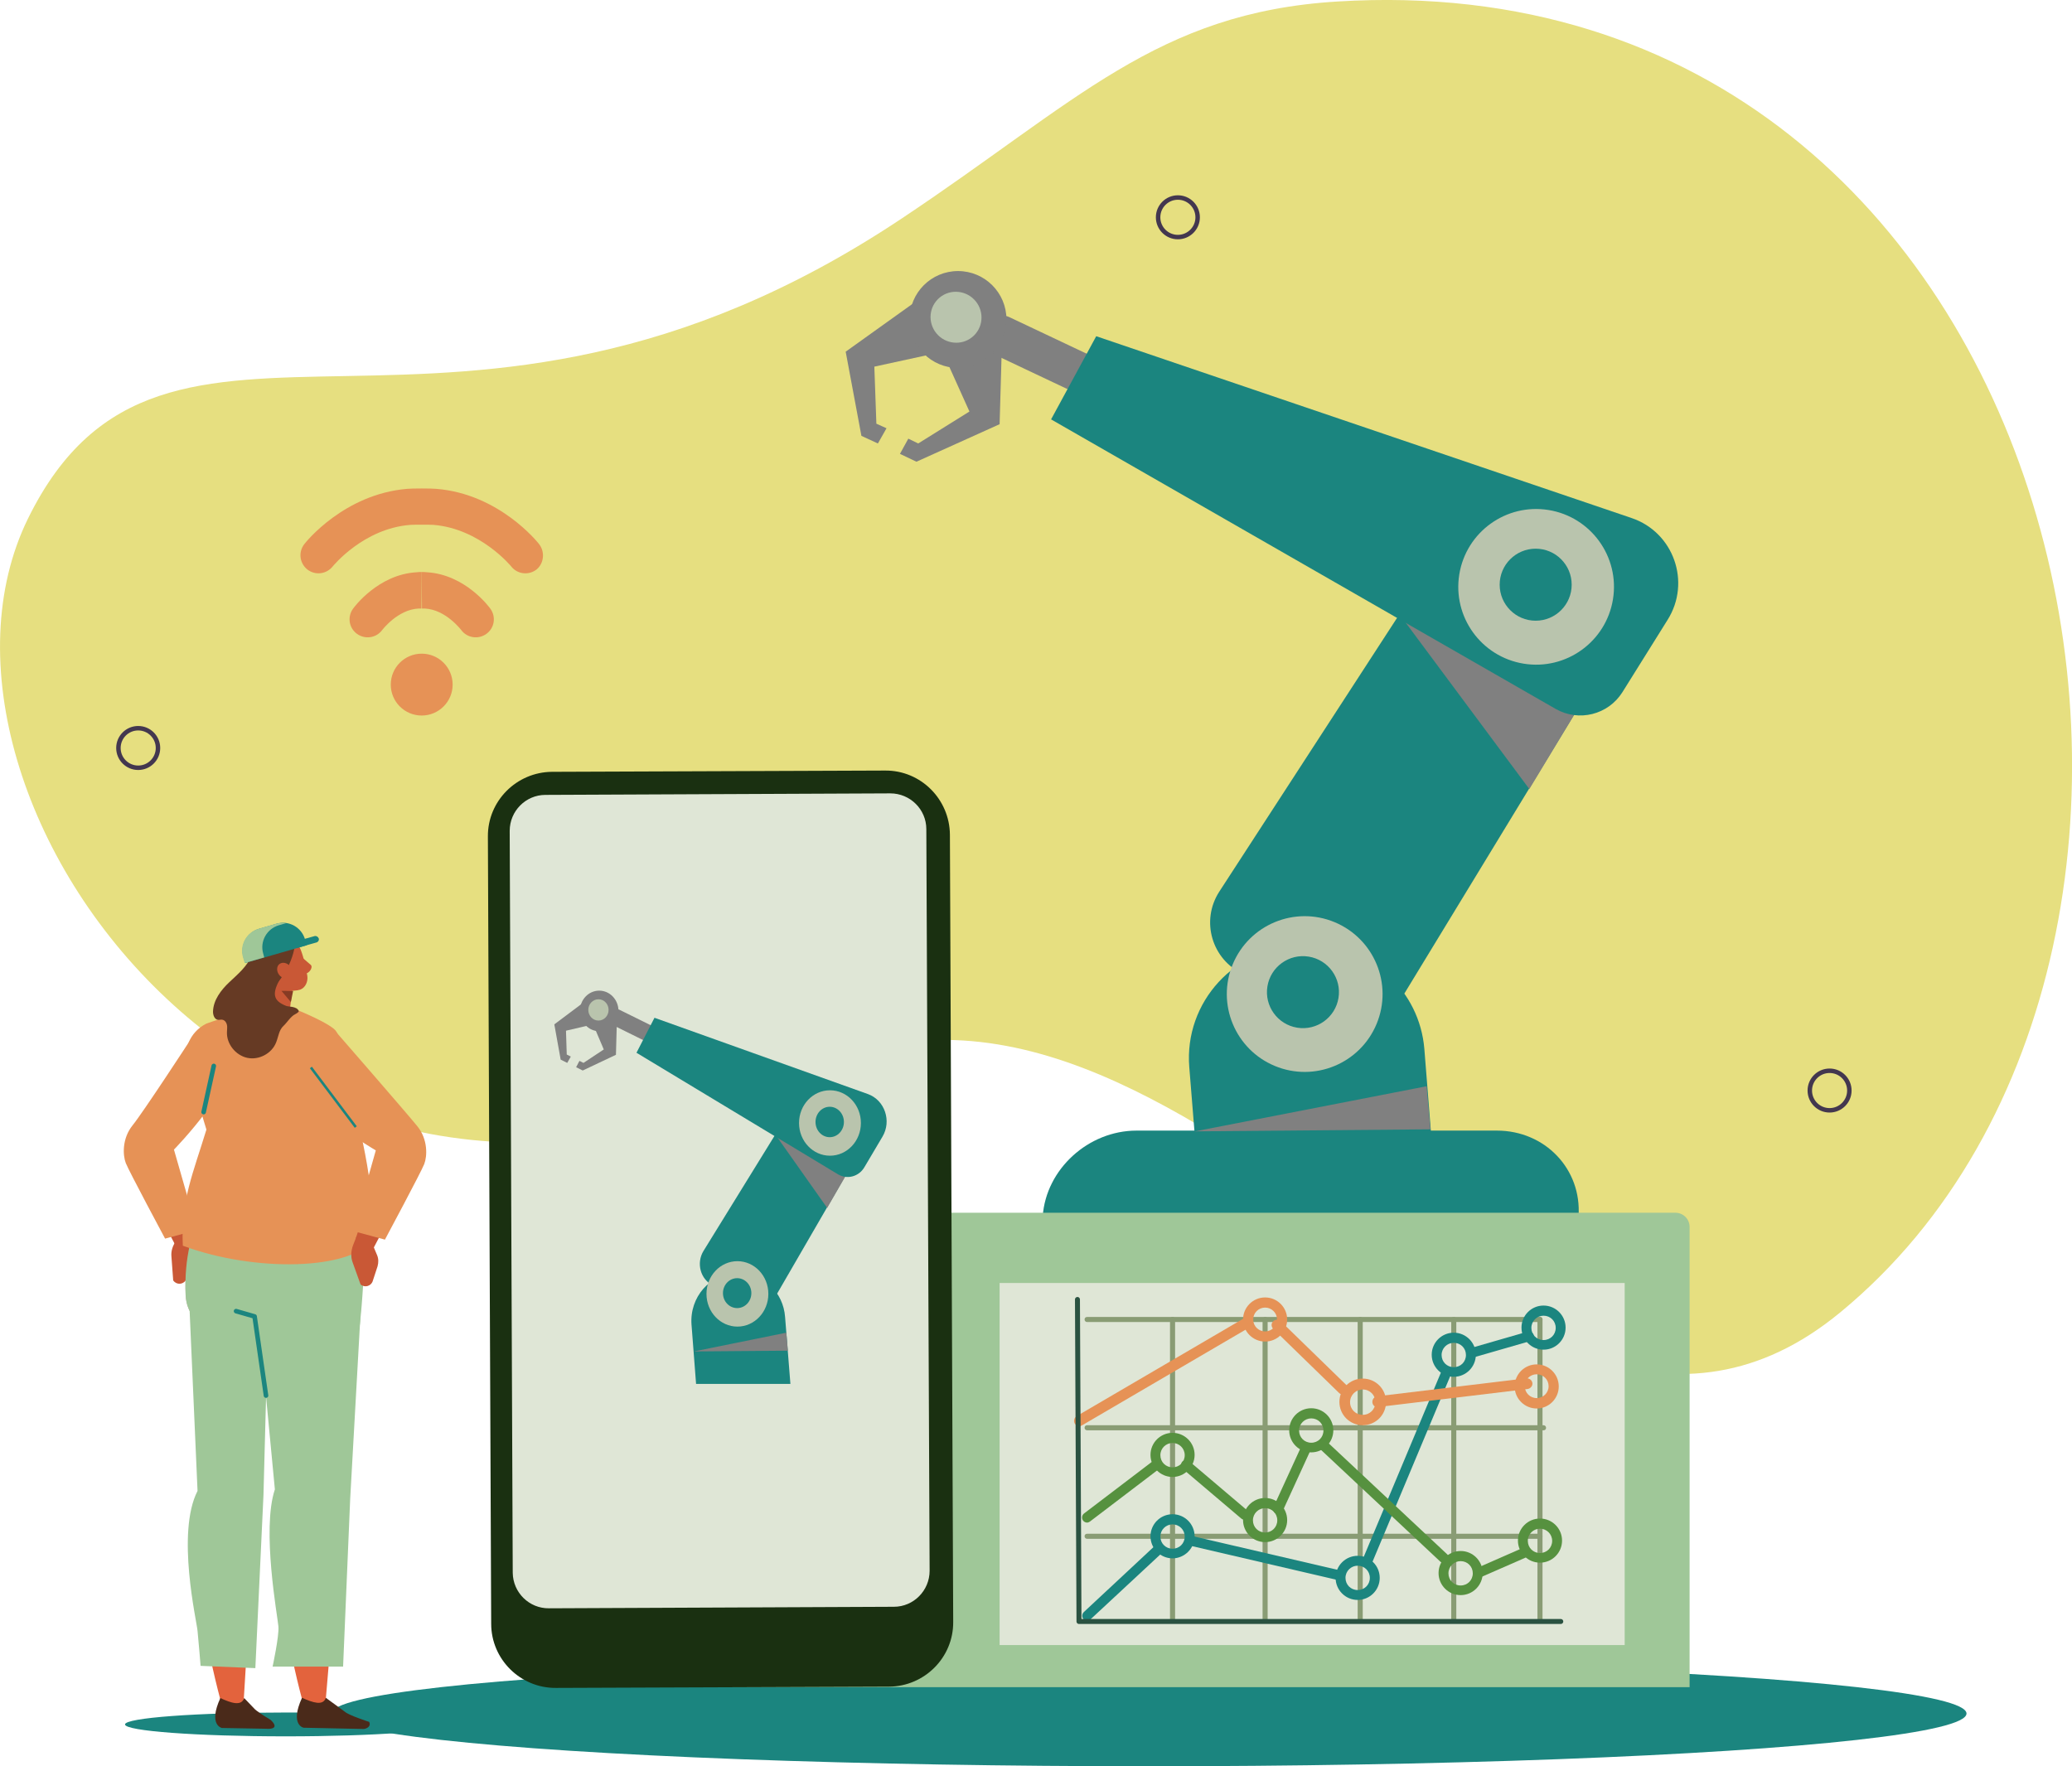
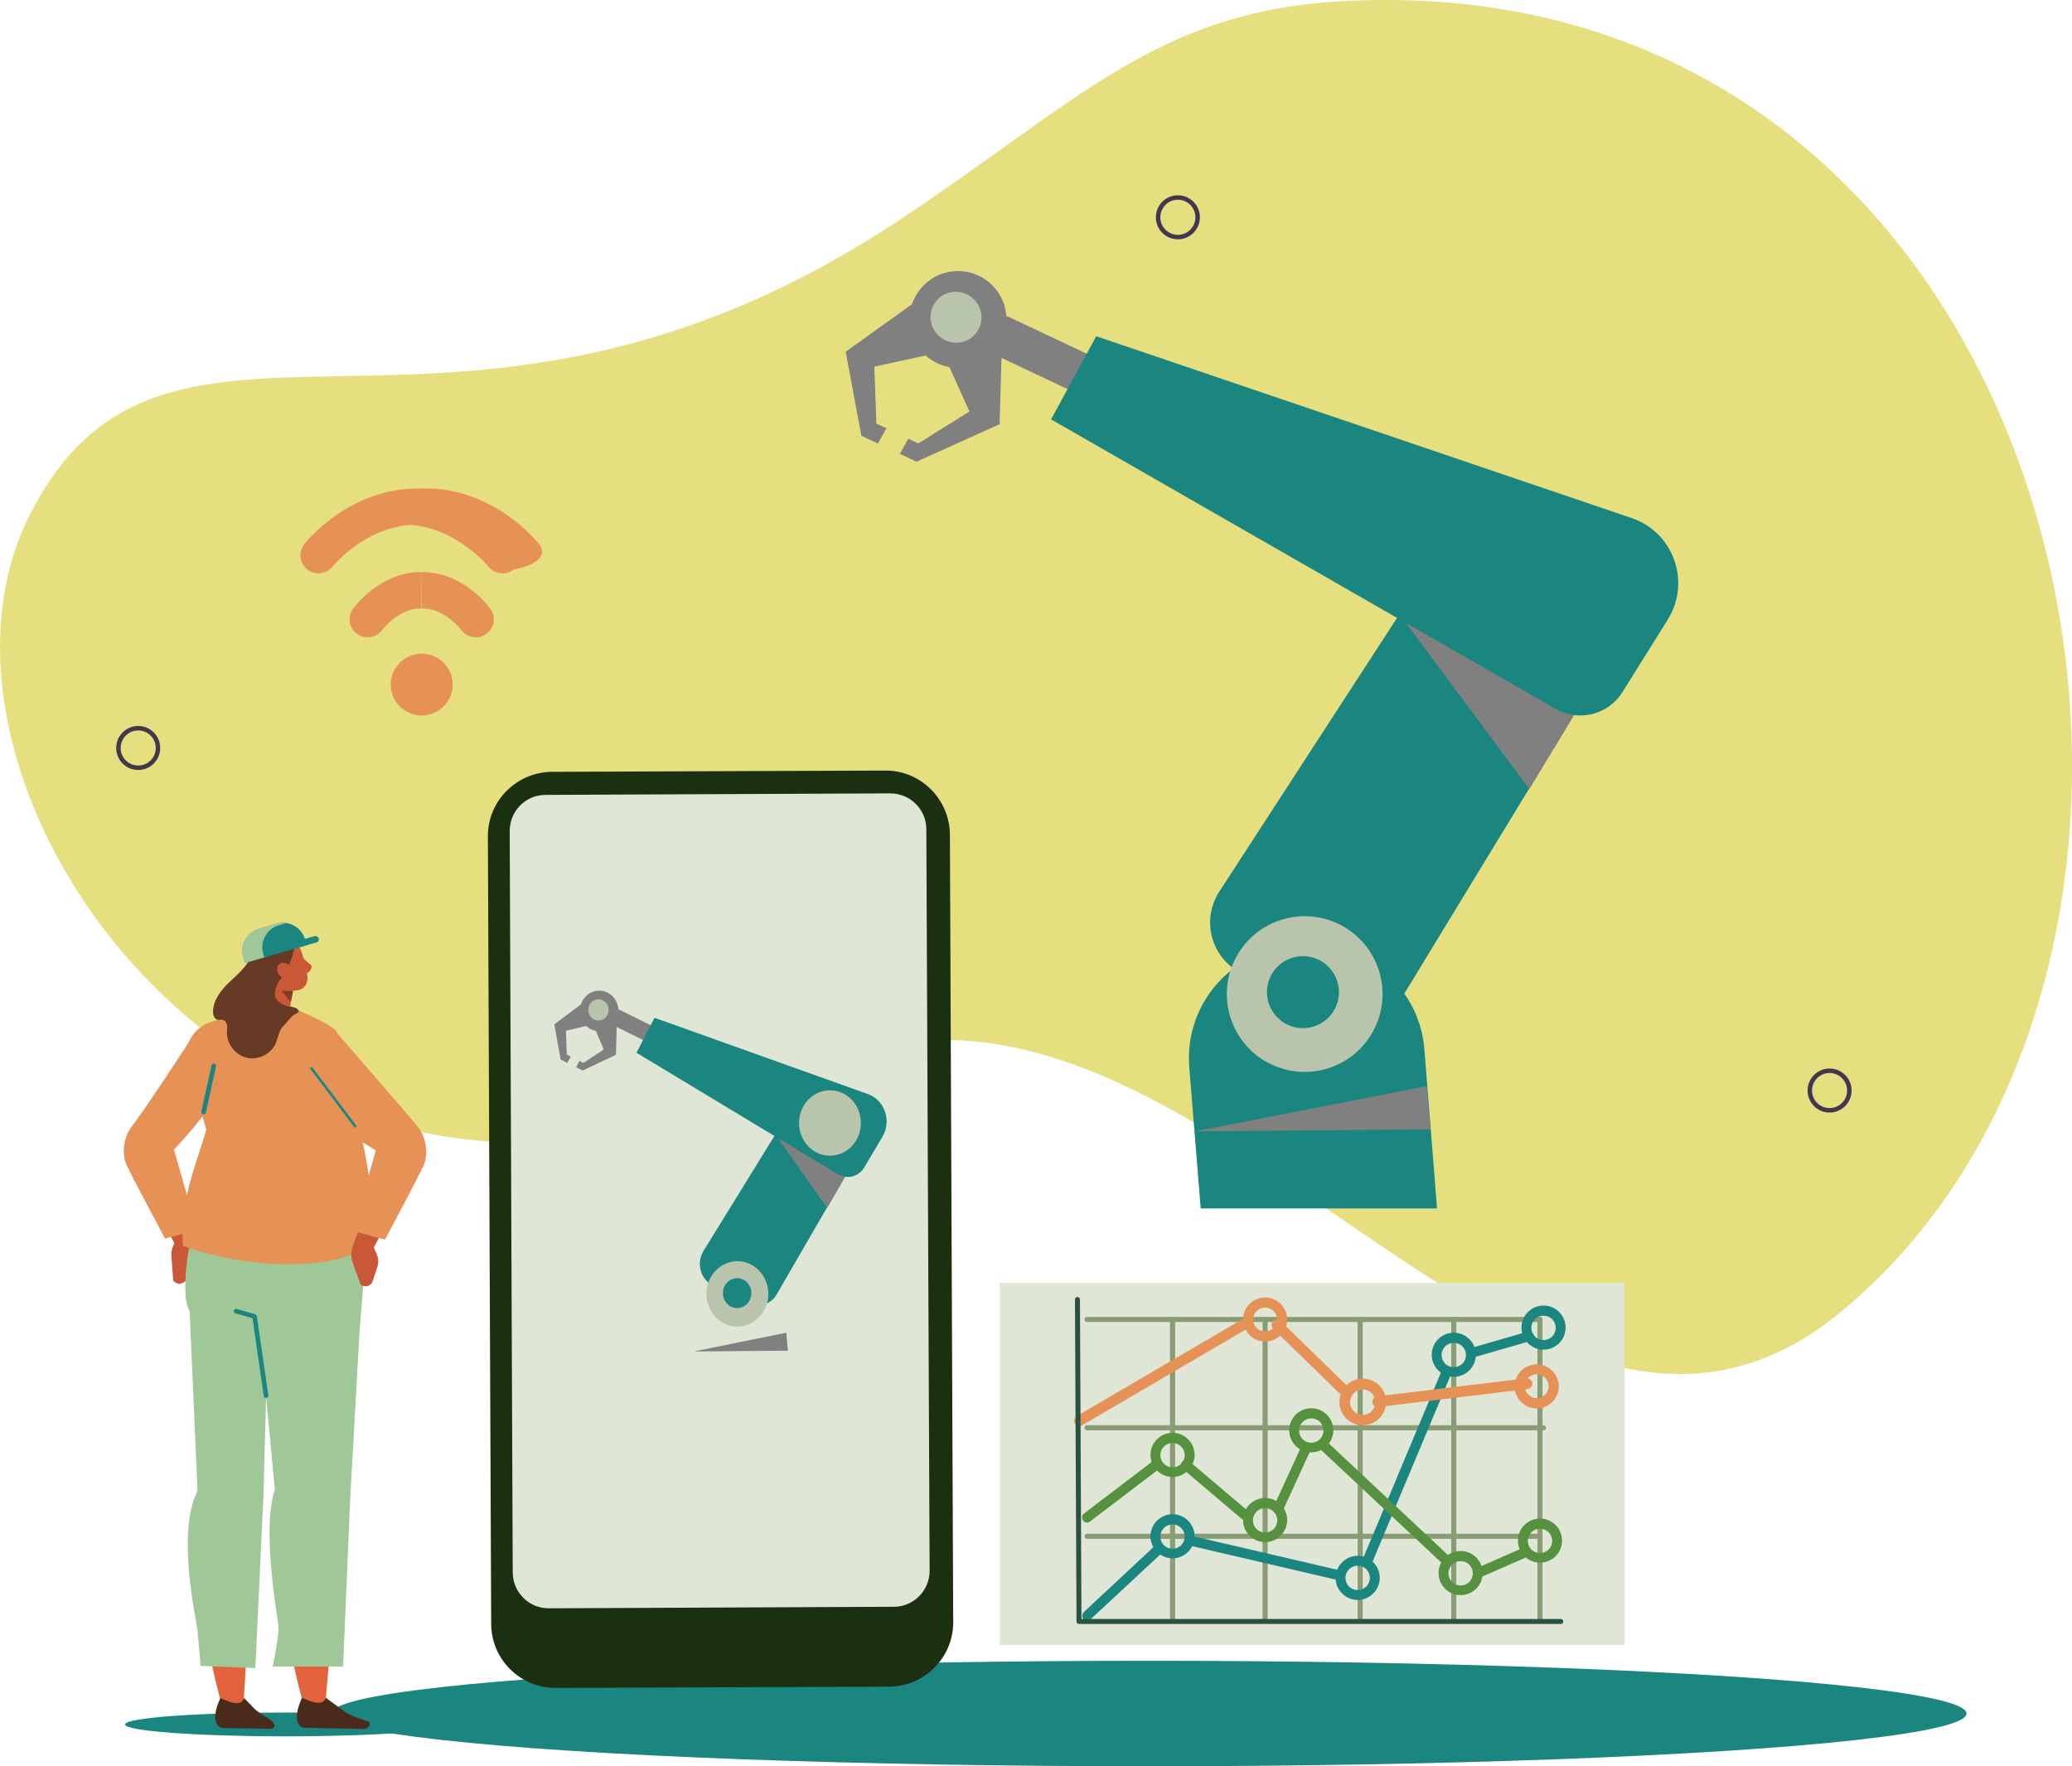
<svg xmlns="http://www.w3.org/2000/svg" version="1.2" baseProfile="tiny" id="Ebene_1" x="0px" y="0px" viewBox="0 0 817.1 696.6" overflow="visible" xml:space="preserve">
  <g id="a">
</g>
  <g id="b">
    <g id="c">
      <path fill="#E6DF80" d="M527.3,0.6C456.1,5,424.7,40.2,355.4,86.3C178.3,204.2,65.1,94.3,11,204.6    C-43,315,108.8,525.9,316.9,423.3c152.1-75,281.3,199.4,408.8,94.3C900.6,373.6,819.2-17.5,527.3,0.6z" />
      <path fill="#1B857F" d="M526.2,400.6l-35.9-16.4c-12.4-5.7-16.9-21-9.5-32.5l78.7-121.2l80.3,20.1l-86.2,141.6    C548,401.6,536.2,405.2,526.2,400.6L526.2,400.6z" />
-       <path fill="#1B857F" d="M585.5,513.5H443.4c-19,0-33.5-15.2-32.2-33.8l0,0c1.3-18.6,18-33.8,37-33.8h142.1    c19,0,33.5,15.2,32.2,33.8l0,0C621.2,498.3,604.5,513.5,585.5,513.5z" />
      <ellipse fill="#1B857F" cx="453.1" cy="675.8" rx="322.4" ry="20.8" />
      <circle fill="none" stroke="#43374F" stroke-width="1.76" stroke-linecap="round" stroke-linejoin="round" cx="54.5" cy="295" r="7.8" />
      <circle fill="none" stroke="#43374F" stroke-width="1.76" stroke-linecap="round" stroke-linejoin="round" cx="464.5" cy="85.7" r="7.8" />
      <circle fill="none" stroke="#43374F" stroke-width="1.76" stroke-linecap="round" stroke-linejoin="round" cx="721.5" cy="430.1" r="7.8" />
-       <path fill="#9FC798" d="M253.1,478.3h407.6c3.1,0,5.6,2.5,5.6,5.6v181.5H253.1V478.3L253.1,478.3L253.1,478.3z" />
      <rect x="394.2" y="506" fill="#DFE6D6" width="246.5" height="142.8" />
      <path fill="#1B857F" d="M566.7,476.6h-93.2l-4.5-55.7c-2.1-25.8,18.3-47.9,44.2-47.9h4.3c23.1,0,42.3,17.7,44.2,40.7L566.7,476.6    L566.7,476.6z" />
      <polygon fill="#808080" points="363.4,117.3 333.5,138.7 339.7,171.9 346.2,174.9 349.6,168.9 345.6,167.1 344.8,144.6     379.3,137.1   " />
      <polygon fill="#808080" points="395.2,132.4 394.2,167.3 361.4,182.1 354.9,179 358.2,173 362.1,174.9 382.3,162.3 368.7,132.1       " />
      <g>
        <path fill="#1A3011" d="M219.2,665.7l131.4-0.5c14-0.1,25.4-11.5,25.3-25.5l-1.3-310.5c-0.1-14-11.5-25.4-25.5-25.3l-131.4,0.5     c-14,0.1-25.4,11.5-25.3,25.5l1.3,310.5C193.7,654.4,205.2,665.8,219.2,665.7z" />
        <path fill="#DFE6D6" d="M216.5,634.3l136-0.6c7.8,0,14.1-6.4,14.1-14.2L365.3,327c0-7.8-6.4-14.1-14.2-14.1l-136,0.6     c-7.8,0-14.1,6.4-14.1,14.2l1.2,292.6C202.3,628.1,208.7,634.4,216.5,634.3L216.5,634.3z" />
      </g>
      <g>
        <circle fill="#E69256" cx="166.3" cy="270" r="12.2" />
        <path fill="#E69256" d="M166.3,225.6c-0.7,0-1.4,0-2.1,0.1c-15.1,0.9-24.6,13.8-25,14.4c-2.3,3.2-1.6,7.6,1.6,9.9     c3.2,2.3,7.6,1.6,9.9-1.5c0.1-0.1,6.1-8.1,14.4-8.5c0.4,0,0.8,0,1.1,0L166.3,225.6L166.3,225.6z" />
        <path fill="#E69256" d="M166.3,225.6c0.7,0,1.4,0,2.1,0.1c15.1,0.9,24.6,13.8,25,14.4c2.3,3.2,1.6,7.6-1.6,9.9     c-3.2,2.3-7.6,1.6-9.9-1.5c-0.1-0.1-6.1-8.1-14.4-8.5c-0.4,0-0.8,0-1.1,0L166.3,225.6L166.3,225.6z" />
-         <path fill="#E69256" d="M212.6,214.6c-0.6-0.8-15.8-19.8-40.5-21.8c-1.9-0.2-9.7-0.2-11.6,0c-24.8,2.1-39.9,21-40.5,21.8     c-2.4,3.1-1.9,7.5,1.2,10c3.1,2.4,7.5,1.9,10-1.2c0.1-0.1,12.1-15,30.7-16.4c1.5-0.1,7.5-0.1,9,0c18.5,1.5,30.6,16.3,30.7,16.4     c2.4,3.1,6.9,3.6,10,1.2C214.5,222.2,215,217.7,212.6,214.6L212.6,214.6z" />
+         <path fill="#E69256" d="M212.6,214.6c-0.6-0.8-15.8-19.8-40.5-21.8c-1.9-0.2-9.7-0.2-11.6,0c-24.8,2.1-39.9,21-40.5,21.8     c-2.4,3.1-1.9,7.5,1.2,10c3.1,2.4,7.5,1.9,10-1.2c0.1-0.1,12.1-15,30.7-16.4c18.5,1.5,30.6,16.3,30.7,16.4     c2.4,3.1,6.9,3.6,10,1.2C214.5,222.2,215,217.7,212.6,214.6L212.6,214.6z" />
      </g>
      <path fill="#808080" d="M432.9,159.1L390.4,139c-3.8-1.8-5.1-6.4-3-10.2l0,0c2.1-3.8,6.9-5.5,10.7-3.7l42.5,20.1    c3.8,1.8,5.1,6.4,3,10.2l0,0C441.4,159.2,436.6,160.9,432.9,159.1L432.9,159.1z" />
      <circle fill="#808080" cx="377.8" cy="126" r="19.1" />
      <ellipse transform="matrix(0.383 -0.924 0.924 0.383 -44.675 717.124)" fill="#B9C4AD" cx="514.3" cy="392" rx="30.7" ry="30.7" />
      <polyline fill="#808080" points="620.8,281.9 551.9,242.3 603.1,311.2   " />
      <path fill="#1B857F" d="M643.4,204.3l-211.1-71.7l-17.8,32.8l199,114.2c9.1,5.2,20.7,2.3,26.3-6.6l17.8-28.5    C667,229.6,660,209.9,643.4,204.3L643.4,204.3z" />
-       <ellipse transform="matrix(0.16 -0.987 0.987 0.16 280.442 792.443)" fill="#B9C4AD" cx="605.9" cy="231.4" rx="30.7" ry="30.7" />
      <g>
        <path fill-rule="evenodd" fill="#1B857F" d="M176.1,680.1c0,2.6-28.4,4.7-63.4,4.7s-63.4-2.1-63.4-4.7s28.4-4.7,63.4-4.7     S176.1,677.5,176.1,680.1z" />
        <g>
          <path fill-rule="evenodd" fill="#C95836" d="M118.6,377c0,0.1,1.6,1.6,3.9,3.5c1.2,1-0.8,3.7-2.2,3.4s-3.8-4.5-3.8-4.5      L118.6,377L118.6,377z" />
          <g>
            <path fill-rule="evenodd" fill="#C2ADA0" d="M109.8,525c-16.3-0.3-35.8,2.2-36.6-14.3c-1.3-30.2,13.7-43,13.7-43" />
            <path fill-rule="evenodd" fill="#E3633D" d="M119.6,671.9c0,0-17-59.2-5.4-83l-11.6-79.5l39.7-2.5l-14,165.4L119.6,671.9       L119.6,671.9z" />
            <path fill-rule="evenodd" fill="#C95836" d="M60.2,440.9c-6.7,2.8-10.7,9-8.4,17.1l19.2,36.6l5.6-6.5l-9.8-29.5       C66.8,458.6,60.2,440.9,60.2,440.9z" />
            <path fill="#C95836" d="M76.6,488l1,7.5c0.2,1.5-0.1,3-1,4.3l-3.3,5.1c-1.2,1.8-3.7,1.9-5,0.1l0,0l-0.7-9.5       c-0.2-2.1,0.5-4.3,1.9-6.2l2.3-3.1L76.6,488L76.6,488z" />
            <path fill-rule="evenodd" fill="#E69256" d="M77.7,485.1l-12.6,3.4c0,0-14.3-26.7-15.5-29.8c-1.2-3.1-1.5-9.7,2.7-14.9       s22.4-33.1,22.4-33.1s8.2-9.2,15.4,5.2c5.1,10.2-21.5,37.5-21.5,37.5L77.7,485.1L77.7,485.1z" />
            <path fill-rule="evenodd" fill="#C95836" d="M115.8,386.7c0,0-1,7.5-1.8,13.7c-0.2,1.6-1.3,3.1-2.8,3.7s-3.3,0.4-4.6-0.7       c-0.4-0.3-0.8-0.7-1.2-1c-1.8-1.4-2.5-3.8-2-6c1.4-5.7,3.9-16.1,3.9-16.1L115.8,386.7L115.8,386.7L115.8,386.7z" />
            <polygon fill-rule="evenodd" fill="#873B24" points="115.6,390.8 114.7,395.2 111,390.8      " />
            <path fill-rule="evenodd" fill="#C95836" d="M103.4,378.6c-0.7-2.1,0.4-4.4,2.5-5.1c2.2-0.8,5-1.7,7.2-2.5c2.1-0.7,4,0.5,5,2.5       c1.2,2.3,2.5,7.5,3.1,11.4c0.3,2.2-0.7,4.6-2.8,5.4c-2.2,0.8-9.6,0.9-11.6-2.9C105.4,384.6,104.5,381.7,103.4,378.6       L103.4,378.6L103.4,378.6z" />
            <path fill-rule="evenodd" fill="#663A24" d="M97.2,388.9c0,0,0.1-11.4,2.8-15.1c3.7-5,9.1-8.3,16.5-4c0,0,0.6,9.9-8.8,19.8       L97.2,388.9L97.2,388.9z" />
            <path fill-rule="evenodd" fill="#4A2A1A" d="M128.5,669.6l7.5,5.5c1.5,1.4,9.6,4,9.6,4l0,0c0.8,1.7-0.8,2.6-2.1,2.8l-23.8-0.5       c0,0-5.5-1.1-0.6-11.8C123.4,671.5,127.4,672.9,128.5,669.6L128.5,669.6z" />
            <path fill-rule="evenodd" fill="#9FC798" d="M87,467.7l51.9,4c8.4,3.1,3,50.8,3,50.8l-32.1,2.5c-16.3-0.3-35.8,2.2-36.6-14.3       C71.9,480.5,87,467.7,87,467.7L87,467.7z" />
            <path fill-rule="evenodd" fill="#E69256" d="M114.4,397.2l-8-0.6l-5.2,0.2l-19.8,6.9c-6.7,3.3-9.8,11.1-7.2,18.1l7.2,23.7       c-5.2,17.1-10.2,28.1-9.3,45.8c28.2,10.5,66.8,9.9,75.7-3c-1.1-27-6.8-49.8-13.8-70c-1-2.9,1.2-9.6-2.3-12.5       C127.2,402.1,114.4,397.2,114.4,397.2L114.4,397.2z" />
            <path fill-rule="evenodd" fill="#9FC798" d="M142.3,516l-4.2,75.1l-2.8,66.2h-27.8c0,0,2.6-12,2.3-15.8       c-0.3-3.8-6.7-38.3-1.4-54.1l-6.8-71.4L142.3,516L142.3,516z" />
            <path fill-rule="evenodd" fill="#663A24" d="M99.2,376.9c-1.7,4.2-5.4,7.3-8.7,10.4s-6.4,7.1-6.5,11.7c0,1.4,0.6,3,1.9,3.2       c0.6,0.1,1.3-0.2,1.9,0c0.9,0.2,1.5,1.1,1.7,2c0.2,0.9,0,1.9,0,2.8c-0.2,4.7,3.4,9.2,8,10.2c4.6,1,9.7-1.7,11.4-6.1       c0.9-2.2,1.1-4.9,2.9-6.5c1.3-1.2,2.9-3.8,4.6-4.6c0.8-0.4,1.6-1,1.4-1.3c-0.7-1.9-4.2-1.6-5-2c-5-2-5.9-4.7-1.9-11.4       c1.4-2.4,2.4-5.7,1.7-8.4c-0.7-2.6-3.8-4-6.4-3.6c-2.7,0.4-4.9,2-7,3.8C99.3,377,99.3,377,99.2,376.9L99.2,376.9z" />
            <path fill-rule="evenodd" fill="#E3633D" d="M87.4,672.1c0,0-17-59.2-5.4-83l-0.1-64.7l23,1.6l-8.9,146.5       C96.1,672.5,87.4,672.1,87.4,672.1z" />
            <path fill-rule="evenodd" fill="#C95836" d="M156.7,441.2c6.7,2.8,10.7,9,8.4,17.1l-19.2,36.6l-5.6-6.5l9.8-29.5L156.7,441.2z" />
            <path fill-rule="evenodd" fill="#C95836" d="M110.1,384.5c1.1,1.4,3,1.8,4.2,0.9s1.2-2.9,0.1-4.3s-3-1.8-4.2-0.9       S109,383.1,110.1,384.5z" />
            <path fill="#C95836" d="M145.8,488.1l2.9,6.9c0.6,1.4,0.6,2.9,0.2,4.4l-1.9,5.8c-0.6,2-3.1,2.8-4.8,1.4l0,0l-3.2-8.9       c-0.7-2-0.6-4.3,0.2-6.5l1.4-3.6L145.8,488.1L145.8,488.1z" />
            <path fill-rule="evenodd" fill="#E69256" d="M139.2,485.5l12.6,3.4c0,0,14.3-26.7,15.5-29.8s1.5-9.7-2.7-14.9       s-31.8-36.9-31.8-36.9s-10.1-0.3-17.3,14.1c-5.1,10.2,32.7,32.3,32.7,32.3L139.2,485.5L139.2,485.5z" />
            <path fill-rule="evenodd" fill="#4A2A1A" d="M96.3,669.7l4.2,4.4c1.5,1.4,6.2,4.2,6.2,4.2s4.7,4-2.1,3.5l-17.1-0.3       c0,0-5.5-1.1-0.6-11.8C91.2,671.7,95.2,673,96.3,669.7L96.3,669.7z" />
            <path fill-rule="evenodd" fill="#9FC798" d="M105.9,514.1l-2,75.6l-3.2,68.2l-21.6-0.9c0,0-0.8-10-1.2-13.8       c-0.3-3.8-8.5-38.6,0-55.2l-3.3-75.1L105.9,514.1L105.9,514.1z" />
            <line fill="none" stroke="#1B857F" stroke-miterlimit="10" x1="140.3" y1="444.5" x2="122.6" y2="421" />
            <line fill="none" stroke="#1B857F" stroke-width="1.81" stroke-linecap="round" stroke-linejoin="round" x1="80.3" y1="438.6" x2="84.3" y2="420.4" />
            <polyline fill="none" stroke="#1B857F" stroke-width="1.81" stroke-linecap="round" stroke-linejoin="round" points="       104.9,550.4 100.4,519.2 93.1,517.1      " />
          </g>
        </g>
        <path fill="#1B857F" d="M102.2,366.3l6.9-2c4.8-1.4,9.8,1.4,11.2,6.2l0.7,2.3l-24.3,7l-0.7-2.3     C94.6,372.7,97.4,367.7,102.2,366.3z" />
        <path fill="#9FC798" d="M103.8,376.1c-1.4-4.8,1.4-9.8,6.2-11.2l2.8-0.8c-1.2-0.2-2.6-0.1-3.9,0.2l-6.9,2     c-4.8,1.4-7.6,6.4-6.2,11.2l0.7,2.3l7.7-2.2L103.8,376.1L103.8,376.1z" />
        <path fill="#1B857F" d="M124.8,371.7l-7.1,2c-0.7,0.2-1.4-0.2-1.7-0.9l0,0c-0.2-0.7,0.2-1.5,0.9-1.6l7.1-2     c0.7-0.2,1.4,0.2,1.7,0.9l0,0C125.9,370.8,125.5,371.5,124.8,371.7z" />
      </g>
      <ellipse transform="matrix(0.16 -0.987 0.987 0.16 45.371 836.007)" fill="#1B857F" cx="514" cy="391.3" rx="14.2" ry="14.2" />
      <circle fill="#1B857F" cx="605.6" cy="230.6" r="14.2" />
      <ellipse transform="matrix(0.707 -0.707 0.707 0.707 21.957 303.285)" fill="#B9C4AD" cx="377.1" cy="125.1" rx="10" ry="10.1" />
      <path fill="#899C74" d="M607.3,606.9H428.7c-0.5,0-1-0.4-1-1s0.4-1,1-1h178.6c0.5,0,1,0.4,1,1S607.8,606.9,607.3,606.9z" />
      <path fill="#899C74" d="M608.7,564.1h-180c-0.5,0-1-0.4-1-1s0.4-1,1-1h180c0.5,0,1,0.4,1,1S609.3,564.1,608.7,564.1z" />
      <path fill="#899C74" d="M607.3,521.4H428.7c-0.5,0-1-0.4-1-1s0.4-1,1-1h178.6c0.5,0,1,0.4,1,1S607.8,521.4,607.3,521.4z" />
      <path fill="#899C74" d="M607.3,640c-0.5,0-1-0.4-1-1V520.4c0-0.5,0.4-1,1-1s1,0.4,1,1V639C608.3,639.6,607.8,640,607.3,640z" />
      <path fill="#899C74" d="M536.4,640c-0.5,0-1-0.4-1-1V520.4c0-0.5,0.4-1,1-1s1,0.4,1,1V639C537.4,639.6,537,640,536.4,640z" />
      <path fill="#899C74" d="M462.4,640c-0.5,0-1-0.4-1-1V520.4c0-0.5,0.4-1,1-1s1,0.4,1,1V639C463.3,639.6,462.9,640,462.4,640z" />
      <path fill="#899C74" d="M498.9,640c-0.5,0-1-0.4-1-1V520.4c0-0.5,0.4-1,1-1s1,0.4,1,1V639C499.9,639.6,499.5,640,498.9,640z" />
      <path fill="#899C74" d="M573.3,640c-0.5,0-1-0.4-1-1V520.4c0-0.5,0.4-1,1-1s1,0.4,1,1V639C574.3,639.6,573.9,640,573.3,640z" />
      <path fill="#1B857F" d="M580.8,535.4c-0.8,0-1.6-0.6-1.9-1.4c-0.3-1,0.3-2.1,1.3-2.4l22.2-6.4c1-0.3,2.1,0.3,2.4,1.3    c0.3,1-0.3,2.1-1.3,2.4l-22.2,6.4C581.1,535.4,580.9,535.4,580.8,535.4L580.8,535.4z" />
      <path fill="#1B857F" d="M539.3,617.5c-0.2,0-0.5,0-0.8-0.2c-1-0.4-1.5-1.6-1-2.6l31.2-74.5c0.4-1,1.6-1.5,2.6-1    c1,0.4,1.5,1.6,1,2.6l-31.2,74.5C540.8,617.1,540,617.5,539.3,617.5L539.3,617.5z" />
      <path fill="#1B857F" d="M527.8,623.1c-0.2,0-0.3,0-0.5,0l-58-13.5c-1-0.2-1.7-1.3-1.5-2.3s1.3-1.7,2.4-1.5l58,13.5    c1,0.2,1.7,1.3,1.5,2.3C529.5,622.5,528.7,623.1,527.8,623.1L527.8,623.1z" />
      <path fill="#1B857F" d="M428.7,639.2c-0.5,0-1-0.2-1.4-0.6c-0.7-0.8-0.7-2,0.1-2.8l28.3-26.4c0.8-0.7,2-0.7,2.8,0.1s0.7,2-0.1,2.8    L430,638.7C429.7,639,429.2,639.2,428.7,639.2z" />
      <path fill="#E69256" d="M606,555.5c-4.8,0-8.7-3.9-8.7-8.7s3.9-8.7,8.7-8.7s8.7,3.9,8.7,8.7S610.8,555.5,606,555.5z M606,542    c-2.6,0-4.7,2.1-4.7,4.7s2.1,4.7,4.7,4.7s4.7-2.1,4.7-4.7S608.6,542,606,542z" />
      <path fill="#E69256" d="M537.4,562.1c-5.1,0-9.2-4.1-9.2-9.2s4.1-9.2,9.2-9.2s9.2,4.1,9.2,9.2S542.5,562.1,537.4,562.1z     M537.4,548c-2.7,0-5,2.2-5,5s2.2,5,5,5s5-2.2,5-5S540.2,548,537.4,548z" />
      <path fill="#E69256" d="M498.9,529.1c-4.8,0-8.7-3.9-8.7-8.7s3.9-8.7,8.7-8.7s8.7,3.9,8.7,8.7S503.7,529.1,498.9,529.1z     M498.9,515.7c-2.6,0-4.7,2.1-4.7,4.7s2.1,4.7,4.7,4.7s4.7-2.1,4.7-4.7S501.5,515.7,498.9,515.7z" />
      <path fill="#1B857F" d="M535.4,631c-4.8,0-8.7-3.9-8.7-8.7s3.9-8.7,8.7-8.7s8.7,3.9,8.7,8.7S540.2,631,535.4,631z M535.4,617.5    c-2.6,0-4.8,2.1-4.8,4.8s2.1,4.8,4.8,4.8s4.8-2.1,4.8-4.8S538.1,617.5,535.4,617.5z" />
      <path fill="#1B857F" d="M462.4,614.6c-4.8,0-8.7-3.9-8.7-8.7s3.9-8.7,8.7-8.7s8.7,3.9,8.7,8.7S467.1,614.6,462.4,614.6z     M462.4,601.2c-2.6,0-4.8,2.1-4.8,4.8s2.1,4.8,4.8,4.8s4.8-2.1,4.8-4.8S465,601.2,462.4,601.2z" />
      <path fill="#1B857F" d="M573.3,543c-4.8,0-8.7-3.9-8.7-8.7s3.9-8.7,8.7-8.7s8.7,3.9,8.7,8.7S578.1,543,573.3,543z M573.3,529.6    c-2.6,0-4.8,2.1-4.8,4.8s2.1,4.8,4.8,4.8s4.8-2.1,4.8-4.8S576,529.6,573.3,529.6z" />
      <path fill="#1B857F" d="M608.7,532.3c-4.8,0-8.7-3.9-8.7-8.7s3.9-8.7,8.7-8.7s8.7,3.9,8.7,8.7S613.5,532.3,608.7,532.3z     M608.7,518.9c-2.6,0-4.8,2.1-4.8,4.8s2.1,4.8,4.8,4.8s4.8-2.1,4.8-4.8S611.4,518.9,608.7,518.9z" />
      <path fill="#56913F" d="M582.8,622.4c-0.8,0-1.5-0.4-1.8-1.2c-0.4-1,0-2.2,1-2.6l17.8-7.8c1-0.4,2.2,0,2.6,1s0,2.2-1,2.6    l-17.8,7.8C583.3,622.3,583,622.4,582.8,622.4z" />
      <path fill="#56913F" d="M569.3,616.4c-0.5,0-1-0.2-1.3-0.5l-47.3-44.3c-0.8-0.7-0.8-2-0.1-2.8c0.7-0.8,2-0.8,2.8-0.1l47.3,44.3    c0.8,0.7,0.8,2,0.1,2.8C570.4,616.2,569.9,616.4,569.3,616.4L569.3,616.4z" />
      <path fill="#56913F" d="M504,597.2c-0.3,0-0.5-0.1-0.8-0.2c-1-0.5-1.4-1.6-1-2.6l10.9-23.8c0.5-1,1.6-1.4,2.6-1    c1,0.5,1.4,1.6,1,2.6L505.8,596C505.5,596.7,504.8,597.2,504,597.2L504,597.2z" />
      <path fill="#56913F" d="M490.8,599.4c-0.5,0-0.9-0.2-1.3-0.5l-23.1-19.6c-0.8-0.7-0.9-1.9-0.2-2.8c0.7-0.8,1.9-0.9,2.8-0.2    l23.1,19.6c0.8,0.7,0.9,1.9,0.2,2.8C491.9,599.2,491.4,599.4,490.8,599.4L490.8,599.4z" />
      <path fill="#56913F" d="M428.7,600.5c-0.6,0-1.2-0.3-1.6-0.8c-0.6-0.9-0.5-2.1,0.4-2.8l27.2-20.7c0.9-0.7,2.1-0.5,2.7,0.4    c0.6,0.9,0.5,2.1-0.4,2.8l-27.2,20.7C429.5,600.3,429.1,600.5,428.7,600.5L428.7,600.5z" />
      <path fill="#56913F" d="M517.1,572.8c-4.8,0-8.7-3.9-8.7-8.7s3.9-8.7,8.7-8.7s8.7,3.9,8.7,8.7S521.9,572.8,517.1,572.8z     M517.1,559.4c-2.6,0-4.8,2.1-4.8,4.8s2.1,4.8,4.8,4.8s4.8-2.1,4.8-4.8S519.8,559.4,517.1,559.4z" />
      <path fill="#56913F" d="M498.9,608.2c-4.8,0-8.7-3.9-8.7-8.7s3.9-8.7,8.7-8.7s8.7,3.9,8.7,8.7S503.7,608.2,498.9,608.2z     M498.9,594.8c-2.6,0-4.8,2.1-4.8,4.8s2.1,4.8,4.8,4.8s4.8-2.1,4.8-4.8S501.6,594.8,498.9,594.8z" />
      <path fill="#56913F" d="M462.4,582.5c-4.8,0-8.7-3.9-8.7-8.7s3.9-8.7,8.7-8.7s8.7,3.9,8.7,8.7S467.1,582.5,462.4,582.5z     M462.4,569.1c-2.6,0-4.8,2.1-4.8,4.8s2.1,4.8,4.8,4.8s4.8-2.1,4.8-4.8S465,569.1,462.4,569.1z" />
      <path fill="#56913F" d="M607.3,616.3c-4.8,0-8.7-3.9-8.7-8.7s3.9-8.7,8.7-8.7s8.7,3.9,8.7,8.7S612.1,616.3,607.3,616.3z     M607.3,602.9c-2.6,0-4.8,2.1-4.8,4.8s2.1,4.8,4.8,4.8s4.8-2.1,4.8-4.8S609.9,602.9,607.3,602.9z" />
      <path fill="#56913F" d="M576,629.1c-4.8,0-8.7-3.9-8.7-8.7s3.9-8.7,8.7-8.7s8.7,3.9,8.7,8.7S580.8,629.1,576,629.1z M576,615.7    c-2.6,0-4.8,2.1-4.8,4.8s2.1,4.8,4.8,4.8s4.8-2.1,4.8-4.8S578.7,615.7,576,615.7z" />
      <path fill="#E69256" d="M543.3,555c-1.1,0-2-0.8-2.1-1.9c-0.1-1.2,0.7-2.2,1.8-2.4l58.9-7.1c1.2-0.1,2.2,0.7,2.4,1.8    s-0.7,2.2-1.8,2.4l-58.9,7.1C543.4,555,543.4,555,543.3,555L543.3,555z" />
      <path fill="#E69256" d="M529.6,550c-0.5,0-1.1-0.2-1.5-0.6l-26-25.3c-0.8-0.8-0.9-2.2,0-3c0.8-0.8,2.2-0.9,3,0l26,25.3    c0.8,0.8,0.9,2.2,0,3C530.7,549.8,530.2,550,529.6,550L529.6,550z" />
      <path fill="#E69256" d="M425.6,562.5c-0.7,0-1.4-0.4-1.8-1.1c-0.5-1-0.2-2.3,0.8-2.9l66.5-38.9c1-0.6,2.2-0.2,2.8,0.8    c0.5,1,0.2,2.3-0.8,2.9l-66.5,38.9C426.3,562.4,426,562.5,425.6,562.5z" />
      <polyline fill="none" stroke="#2A5241" stroke-width="1.96" stroke-linecap="round" stroke-linejoin="round" points="615.5,639.5     425.5,639.5 424.9,512.5   " />
      <polygon fill="#808080" points="471.2,446.2 562.6,428.4 564.1,445.4   " />
      <path fill="#1B857F" d="M295.5,513.9l-14.3-6.9c-5-2.4-6.7-8.8-3.8-13.6l31.4-50.9l32,8.4l-34.4,59.4    C304.3,514.3,299.5,515.8,295.5,513.9L295.5,513.9z" />
-       <path fill="#1B857F" d="M311.7,545.8h-37.2l-1.8-23.4c-0.8-10.8,7.3-20.1,17.6-20.1h1.7c9.2,0,16.9,7.4,17.6,17.1L311.7,545.8z" />
      <polygon fill="#808080" points="230.6,395 218.6,404 221.1,417.9 223.7,419.2 225.1,416.7 223.5,415.9 223.2,406.5 236.9,403.3       " />
      <polygon fill="#808080" points="243.3,401.3 242.9,416 229.8,422.2 227.2,420.9 228.5,418.4 230.1,419.2 238.1,413.9 232.7,401.2       " />
      <path fill="#808080" d="M258.3,412.5l-17-8.4c-1.5-0.8-2.1-2.7-1.2-4.3l0,0c0.8-1.6,2.8-2.3,4.3-1.5l17,8.4c1.5,0.8,2,2.7,1.2,4.3    l0,0C261.7,412.6,259.8,413.3,258.3,412.5L258.3,412.5z" />
      <ellipse fill="#808080" cx="236.3" cy="398.7" rx="7.6" ry="8" />
      <ellipse fill="#B9C4AD" cx="290.8" cy="510.3" rx="12.2" ry="12.9" />
      <polyline fill="#808080" points="333.3,464.1 305.8,447.5 326.2,476.4   " />
      <path fill="#1B857F" d="M342.3,431.5l-84.2-30.1l-7.1,13.8l79.4,47.9c3.6,2.2,8.3,1,10.5-2.8l7.1-12    C351.7,442.1,348.9,433.9,342.3,431.5L342.3,431.5z" />
      <ellipse fill="#B9C4AD" cx="327.3" cy="442.9" rx="12.2" ry="12.9" />
      <ellipse fill="#1B857F" cx="290.7" cy="510" rx="5.6" ry="5.9" />
-       <ellipse fill="#1B857F" cx="327.2" cy="442.5" rx="5.6" ry="6" />
      <ellipse fill="#B9C4AD" cx="236" cy="398.3" rx="4" ry="4.2" />
      <polygon fill="#808080" points="273.6,533 310.1,525.6 310.7,532.7   " />
    </g>
  </g>
</svg>